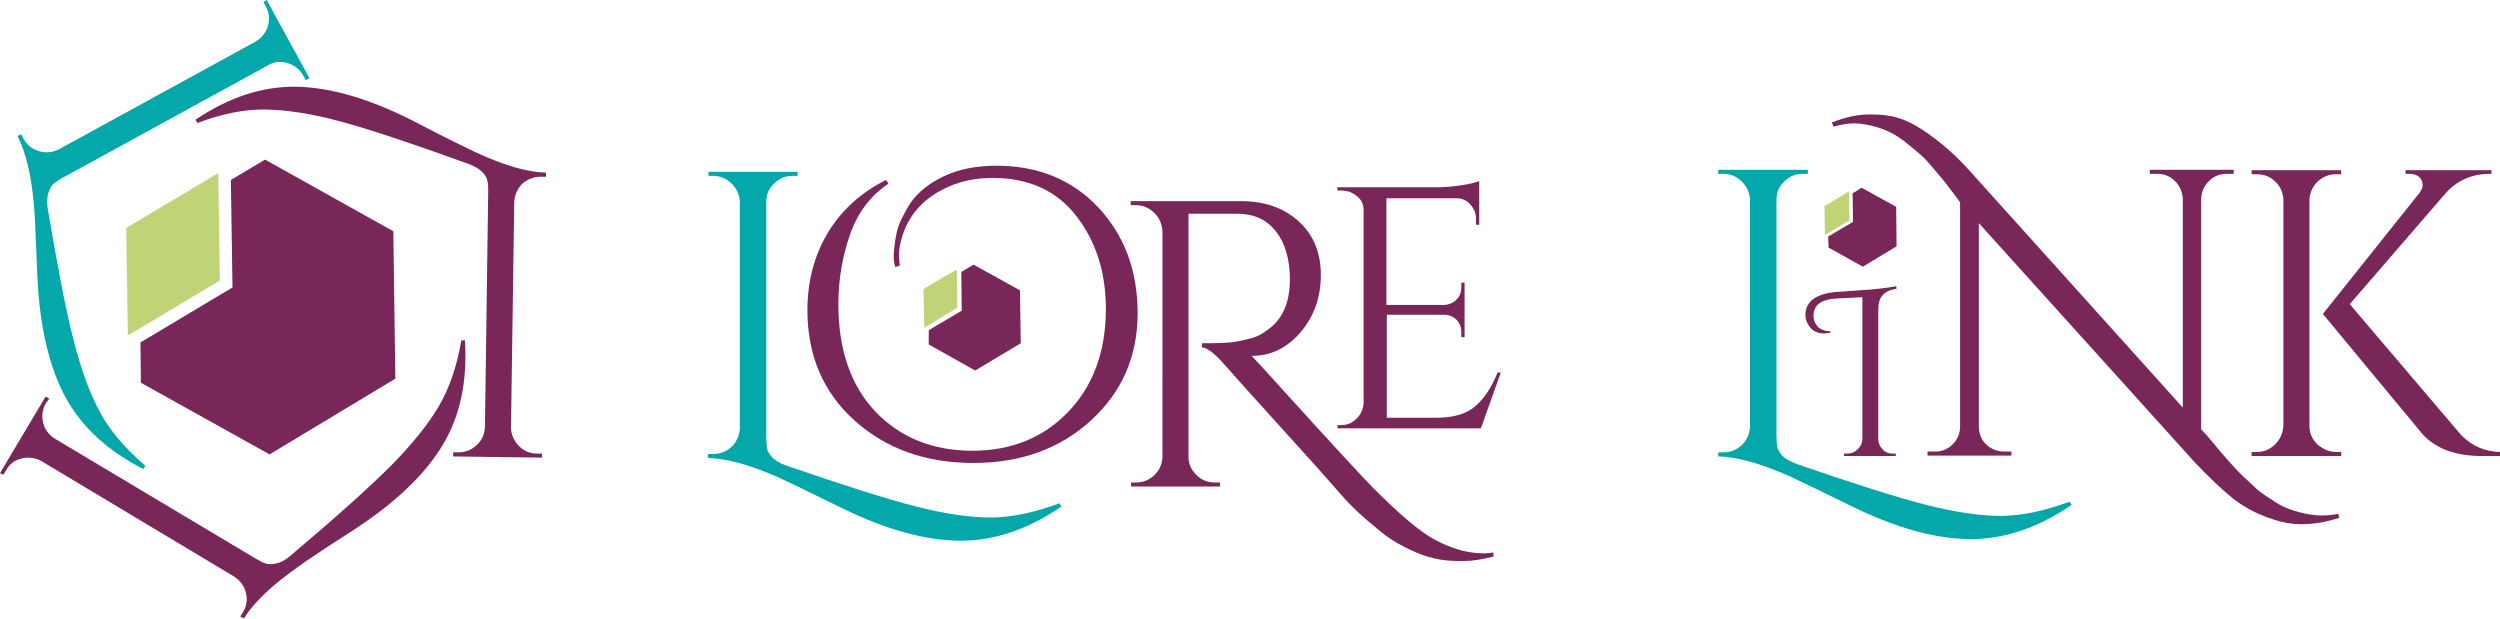
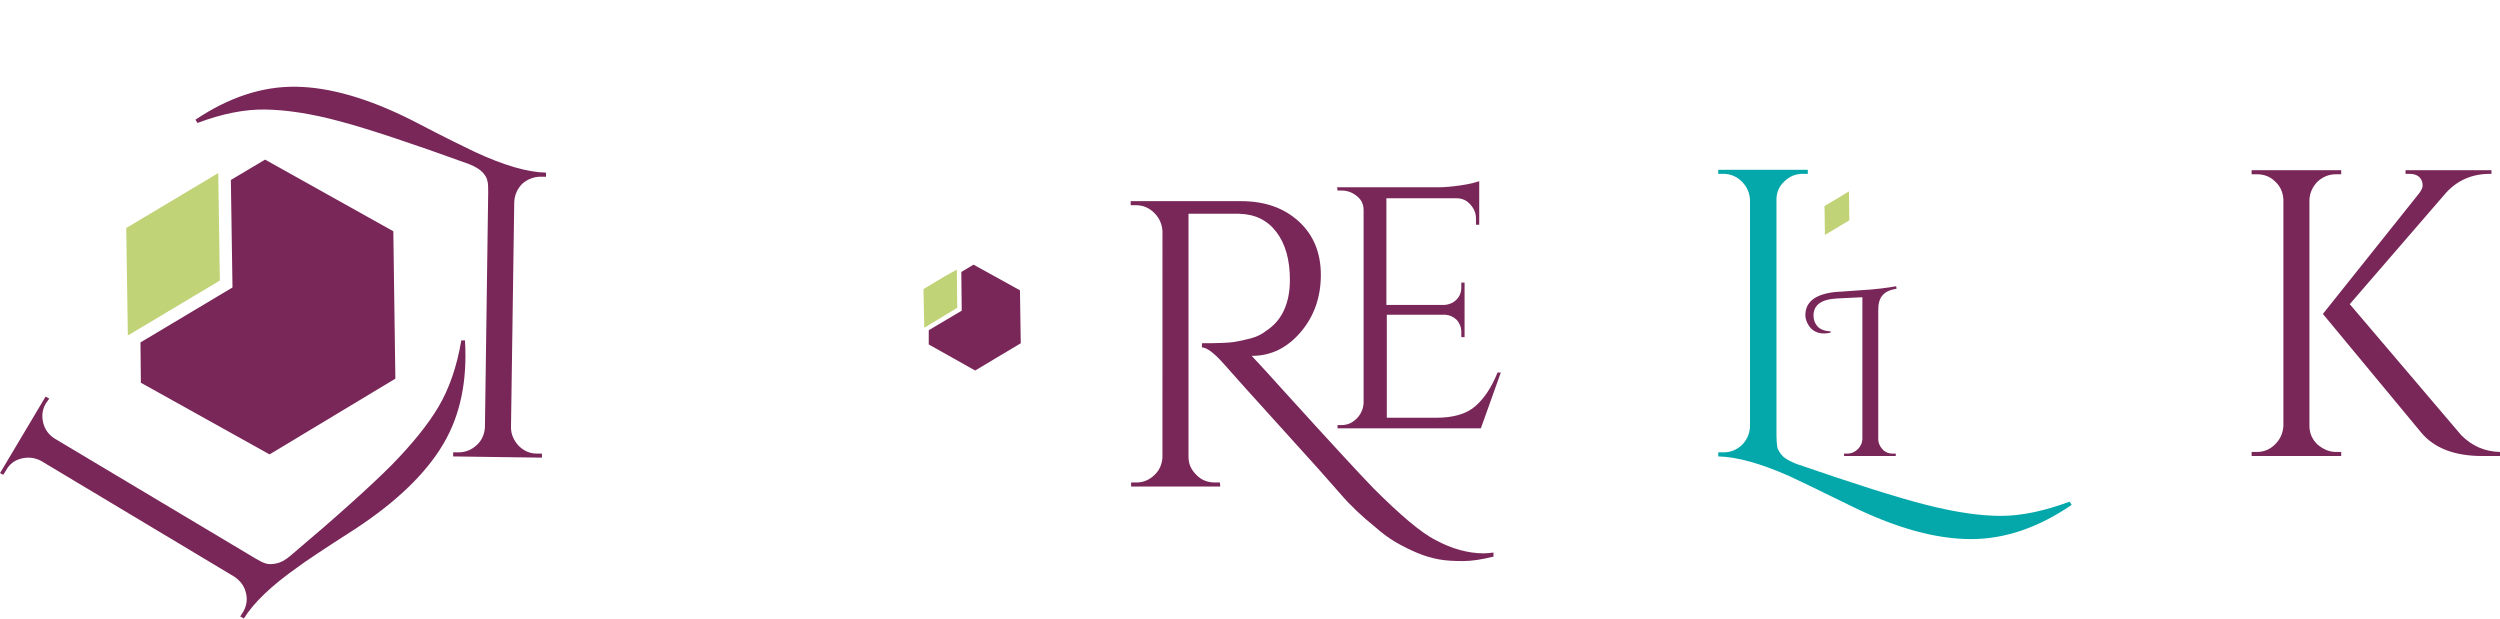
<svg xmlns="http://www.w3.org/2000/svg" version="1.1" id="Lore_Link" x="0px" y="0px" width="614px" height="152px" viewBox="0 0 614 152" style="enable-background:new 0 0 614 152;" xml:space="preserve">
  <style type="text/css">
	.st0{fill:#05A8AA;}
	.st1{fill:#792659;}
	.st2{fill:#C1D377;}
</style>
  <g id="LogoType">
    <g id="Lore">
-       <path id="L" class="st0" d="M193,114.3c14.2,4.9,24.9,8.3,32,10.1c7.1,1.8,13.2,2.7,18.3,2.7s10.7-1.2,16.9-3.5l0.5,0.8    c-8.2,5.6-16.4,8.4-24.7,8.4c-8.5,0-18.1-2.6-29-7.9c-8.4-4.1-13.5-6.6-15.5-7.5c-7.1-3.2-13-4.8-17.6-4.9v-1h1.3    c1.7,0,3.2-0.6,4.5-1.8c1.2-1.2,1.9-2.7,2-4.5V49.6c-0.1-1.7-0.7-3.2-2-4.5c-1.2-1.2-2.7-1.9-4.5-1.9H174v-1h21.9v1h-1.3    c-1.7,0-3.2,0.6-4.5,1.9c-1.3,1.2-1.9,2.7-1.9,4.5v57.8c0,1.2,0.1,2.1,0.2,2.8c0.1,0.6,0.6,1.4,1.3,2.2    C190.5,113.1,191.6,113.8,193,114.3" />
-       <path id="O" class="st1" d="M219.9,65.6c-0.3-0.9-0.4-1.6-0.4-2.3c0-0.6,0-1.4,0.1-2.2c0.1-0.8,0.2-1.9,0.5-3.3    c0.2-1.4,0.7-2.8,1.4-4.2c0.7-1.4,1.4-2.7,2.3-4c0.9-1.3,2-2.4,3.4-3.5c1.4-1.1,2.9-2,4.6-2.8c3.5-1.7,7.9-2.6,12.9-2.6    c10.2,0,18.6,3.4,25,10.2c6.4,6.8,9.7,15.5,9.7,26c0,10.6-3.8,19.3-11.4,26.3c-7.6,7-17.3,10.5-29,10.5    c-11.7,0-21.4-3.5-29.1-10.4c-7.7-6.9-11.6-16-11.6-27.1c0-7.1,1.7-13.5,5-19c3.3-5.5,8.1-9.9,14.3-13l0.6,0.9    c-4.3,2.9-7.5,7-9.4,12.4c-1.9,5.4-2.9,11.2-2.9,17.2c0,11.3,3.1,20.1,9.2,26.5c6.1,6.3,14,9.5,23.7,9.5c9.6,0,17.5-3.2,23.6-9.6    c6.1-6.4,9.2-14.8,9.2-25.2c0-9-2.4-16.6-7.3-22.9c-4.8-6.2-11.7-9.3-20.5-9.3c-3.9,0-7.5,0.7-10.7,2.1    c-5.8,2.5-9.7,6.5-11.5,12.2c-0.5,1.7-0.8,3.1-0.8,4.3c0,1.2,0.1,2.2,0.2,2.9L219.9,65.6z" />
      <g id="dot">
        <polygon id="hex" class="st1" points="250.5,71.3 239.1,65 236.1,66.8 236.2,76.3 228.1,81.1 228.1,84.6 239.5,91 250.7,84.3         " />
        <polygon id="diamond" class="st2" points="235,66.2 231.8,68 226.8,71 227,80.5 235.1,75.6    " />
      </g>
      <path id="R" class="st1" d="M366.8,136.7c-2.8,0.7-5.3,1.1-7.5,1.1c-2.2,0-4.1-0.1-5.8-0.4c-1.7-0.3-3.5-0.8-5.4-1.6    c-1.9-0.8-3.7-1.7-5.4-2.7c-1.7-1-3.3-2.2-5-3.7c-3.1-2.5-5.9-5.1-8.4-8c-2.5-2.9-7.3-8.3-14.5-16.2c-7.2-7.9-11.9-13.2-14.2-15.8    c-2.3-2.6-4.1-4-5.4-4.1v-1c3.9,0,6.5-0.1,7.8-0.3c1.3-0.2,2.7-0.5,4.2-0.9c1.5-0.4,2.7-1,3.7-1.8c3.9-2.5,5.9-6.7,5.9-12.6    c0-4.9-1.1-8.8-3.3-11.7c-2.2-2.9-5.2-4.4-9.2-4.5h-12.4v59.7c0,1.7,0.6,3.1,1.9,4.4c1.2,1.3,2.8,1.9,4.6,1.9h1.2l0.1,1h-21.9v-1    h1.3c1.7,0,3.1-0.6,4.4-1.8c1.3-1.2,1.9-2.7,2-4.4V56.8c-0.1-1.7-0.7-3.2-2-4.5c-1.2-1.2-2.7-1.9-4.5-1.9h-1.3v-1h27.1    c5.9,0,10.6,1.7,14.2,5c3.6,3.3,5.4,7.7,5.4,13.1c0,5.4-1.6,10.1-4.9,14c-3.3,3.9-7.3,5.9-12,5.9h-0.1c2.3,2.4,4.8,5.2,7.7,8.4    c11.6,12.8,19,20.8,22.2,24.1c3.3,3.3,6.2,6,8.7,8.1c2.5,2.1,4.7,3.7,6.7,4.7c3.9,2.1,7.9,3.2,11.7,3.2c0.8,0,1.6-0.1,2.4-0.2    V136.7z" />
      <path id="E" class="st1" d="M329.4,104.4c1.5,0,2.7-0.5,3.8-1.6c1-1,1.6-2.3,1.7-3.8V51.6c0-1.4-0.5-2.5-1.6-3.4    c-1.1-0.9-2.3-1.4-3.8-1.4h-1l-0.1-0.8h24.8c1.7,0,3.7-0.2,5.7-0.5c2.1-0.3,3.5-0.7,4.4-1v10.7h-0.8v-1.5c0-1.4-0.5-2.5-1.4-3.5    c-0.9-1-2-1.5-3.3-1.5h-17.3v26.2h14.3c1.1-0.1,2.1-0.5,2.9-1.3c0.8-0.8,1.2-1.8,1.2-3v-1.2h0.8v13.4h-0.8v-1.3    c0-1.1-0.4-2.1-1.1-2.9c-0.8-0.8-1.7-1.2-2.8-1.3h-14.4v25.3h12.1c4.2,0,7.4-0.9,9.6-2.8c2.2-1.9,4-4.6,5.5-8.3h0.8l-4.9,13.7    h-35.2v-0.8H329.4z" />
    </g>
    <g id="Link">
      <path id="L_1_" class="st0" d="M441.1,113.9c14.2,4.9,24.9,8.3,32,10.1c7.1,1.8,13.2,2.7,18.3,2.7c5.1,0,10.7-1.2,16.9-3.5    l0.5,0.8c-8.2,5.6-16.4,8.4-24.7,8.4c-8.5,0-18.1-2.6-29-7.9c-8.4-4.1-13.5-6.6-15.5-7.5c-7.2-3.2-13-4.8-17.6-4.9v-1h1.3    c1.7,0,3.2-0.6,4.5-1.8c1.2-1.2,1.9-2.7,2-4.5V49.1c-0.1-1.7-0.7-3.2-2-4.5c-1.2-1.2-2.7-1.9-4.5-1.9h-1.3v-1H444v1h-1.3    c-1.7,0-3.2,0.6-4.5,1.9c-1.3,1.2-1.9,2.7-1.9,4.5V107c0,1.2,0.1,2.1,0.2,2.8c0.1,0.6,0.6,1.4,1.3,2.2    C438.5,112.7,439.7,113.3,441.1,113.9" />
      <path id="I" class="st1" d="M464.8,111.4h0.8v0.6h-12.7v-0.6h0.8c1,0,1.9-0.4,2.6-1.1c0.7-0.7,1.1-1.6,1.1-2.6V73l-6.2,0.3    c-3.9,0.2-5.8,1.6-5.8,4.2c0,1,0.3,1.9,1,2.7c0.7,0.7,1.7,1.1,3.2,1.2v0.3c-0.5,0.1-1.1,0.2-1.6,0.2c-1.7,0-3-0.7-3.8-2    c-0.5-0.8-0.8-1.6-0.8-2.5c0-3.3,2.5-5.2,7.5-5.7c0,0,2-0.1,5.8-0.4c3.8-0.2,6.8-0.6,9-1l0.1,0.6c-1.7,0.3-2.8,0.8-3.5,1.7    c-0.7,0.8-1,2-1,3.5v31.7c0,1,0.4,1.9,1.1,2.6C462.9,111,463.8,111.4,464.8,111.4" />
      <g id="center">
-         <polygon id="hex_1_" class="st1" points="465.7,50.8 457.2,46.1 455,47.5 455.1,54.5 449,58.1 449.1,60.8 457.5,65.5 465.8,60.5         " />
        <polygon id="diamond_1_" class="st2" points="454.1,47 451.8,48.4 448.1,50.6 448.2,57.7 454.2,54.1    " />
      </g>
-       <path id="N" class="st1" d="M574.5,127.2c-5.3,1.7-10.2,2-14.4,0.9c-4.5-1.2-8.4-3.1-11.6-5.6c-3.1-2.5-6.3-5.6-9.6-9.1L486,54.8    v50.1c0.1,2.3,1.1,4.1,3.1,5.2c0.9,0.5,1.9,0.8,3,0.8h1.9v1h-20.6v-1h1.9c1.7,0,3.1-0.6,4.3-1.8c1.2-1.2,1.8-2.6,1.8-4.4v-55    c-0.3-0.5-1-1.4-2-2.7c-1-1.3-1.8-2.4-2.5-3.2c-0.7-0.8-1.6-1.9-2.7-3.2c-1.1-1.3-2.2-2.4-3.2-3.2c-1-0.8-2.1-1.7-3.4-2.8    c-2-1.5-4.1-2.6-6.4-3.3c-2.3-0.7-4.2-1-5.8-1c-1.6,0-3.3,0.3-5.1,0.8l-0.4-1c3.2-1.3,6.3-2,9.3-2c3,0,5.5,0.3,7.7,1.1    c2.1,0.7,4.4,2,6.9,3.8c2.5,1.8,4.5,3.5,6.1,5s3.5,3.5,5.7,6l50.5,56.1V48.9c-0.1-1.7-0.7-3.2-1.9-4.4c-1.2-1.2-2.6-1.8-4.3-1.8    H528v-1h20.6v1h-1.8c-1.7,0-3.1,0.6-4.3,1.8c-1.2,1.2-1.8,2.6-1.9,4.3v56.6c0.7,0.7,1.6,1.8,2.9,3.3c1.2,1.5,2.1,2.5,2.6,3.1    c0.5,0.6,1.3,1.5,2.3,2.6c1,1.1,1.9,2,2.6,2.7c0.7,0.6,1.6,1.4,2.6,2.4c1,1,2,1.7,2.9,2.3c0.9,0.6,1.9,1.2,3.1,2    c1.6,0.9,3.4,1.6,5.5,2.1c2,0.5,3.7,0.7,5,0.7c1.3,0,2.7-0.1,4.2-0.4L574.5,127.2z" />
      <path id="K" class="st1" d="M573.7,111h1.3v1h-22v-1h1.3c1.7,0,3.2-0.6,4.5-1.9c1.2-1.2,1.9-2.7,2-4.5V49c-0.1-1.7-0.7-3.2-2-4.4    c-1.2-1.2-2.7-1.8-4.5-1.8h-1.3v-1h22v1h-1.3c-1.7,0-3.2,0.6-4.5,1.8c-1.2,1.2-1.9,2.7-2,4.4v55.6c0,1.7,0.6,3.2,1.9,4.5    C570.5,110.3,572,111,573.7,111 M614,112h-4.3c-6.8,0-11.8-1.9-15-5.7l-24.2-29.2l23.7-29.7c0.5-0.7,0.8-1.3,0.8-1.8    c0-0.5-0.1-1-0.3-1.4c-0.5-1-1.5-1.5-2.9-1.5h-1v-0.9h21.1v0.9h-0.4c-4.4,0-8,1.6-10.8,4.7l-23.6,27.3l27.4,32.2    c2.7,2.7,5.8,4,9.5,4.1V112z" />
    </g>
  </g>
  <g id="Mark">
    <g id="Border">
      <path id="Bottom-L" class="st1" d="M71.2,136.6c11.5-9.7,19.7-17.1,24.9-22.3c5.1-5.2,9-10,11.6-14.4c2.6-4.4,4.5-9.8,5.6-16.3    l0.9,0c0.6,9.8-1.1,18.3-5.3,25.4c-4.3,7.3-11.5,14.2-21.5,20.8c-7.8,5-12.6,8.2-14.3,9.5c-6.4,4.5-10.8,8.7-13.2,12.6l-0.9-0.5    l0.7-1.1c0.9-1.5,1.1-3.1,0.7-4.7c-0.4-1.7-1.4-3-2.9-4l-47.4-28.4c-1.5-0.8-3.1-1-4.8-0.6c-1.7,0.4-3,1.4-3.8,2.9l-0.7,1.1    L0,116.2l11.2-18.8l0.9,0.5L11.3,99c-0.9,1.5-1.1,3.1-0.7,4.8c0.4,1.7,1.4,3,2.8,3.9l49.4,29.5c1,0.6,1.8,1,2.5,1.2s1.4,0.2,2.5,0    C68.9,138.2,70,137.6,71.2,136.6" />
      <path id="right-L" class="st1" d="M115.2,40.3c-14.1-5.1-24.6-8.6-31.7-10.5c-7-1.9-13.1-2.8-18.2-2.9c-5.1-0.1-10.7,1-16.8,3.3    L48,29.4c8.2-5.5,16.4-8.2,24.6-8.1c8.4,0.1,18,2.9,28.7,8.3c8.2,4.3,13.4,6.8,15.3,7.7c7.1,3.3,12.9,5,17.5,5.1l0,1l-1.3,0    c-1.7,0-3.2,0.6-4.5,1.7c-1.2,1.2-1.9,2.7-2,4.5l-0.8,55.4c0,1.7,0.7,3.2,1.9,4.5c1.2,1.2,2.7,1.9,4.4,1.9l1.3,0l0,1l-21.8-0.3    l0-1l1.3,0c1.7,0,3.2-0.6,4.5-1.8c1.3-1.2,1.9-2.7,2-4.4l0.8-57.7c0-1.2,0-2.1-0.2-2.8c-0.1-0.6-0.5-1.4-1.3-2.2    C117.8,41.6,116.7,40.9,115.2,40.3" />
-       <path id="left-L" class="st0" d="M11.7,51.1c2.5,14.8,4.6,25.8,6.5,32.9c1.8,7.1,4,12.9,6.4,17.3c2.4,4.5,6.1,8.8,11.1,13.1    l-0.5,0.8c-8.8-4.5-15.1-10.3-19.1-17.6c-4-7.4-6.3-17.2-6.9-29.2c-0.4-9.3-0.6-15-0.8-17.2c-0.6-7.8-2-13.7-4.1-17.8L5.2,33    l0.6,1.1c0.8,1.5,2.1,2.5,3.7,3c1.6,0.5,3.3,0.4,4.9-0.4l48.4-26.5c1.5-0.9,2.5-2.2,3-3.8c0.5-1.7,0.3-3.3-0.5-4.8l-0.6-1.1    L65.5,0L76,19.2l-0.9,0.5l-0.6-1.1c-0.8-1.5-2.1-2.5-3.8-3.1C69,15,67.4,15.1,65.9,16L15.5,43.6c-1.1,0.6-1.8,1.1-2.3,1.5    c-0.5,0.4-0.9,1.1-1.3,2.2C11.6,48.3,11.5,49.6,11.7,51.1" />
    </g>
    <g id="Center">
      <polygon id="hex_2_" class="st1" points="96.6,56.8 65.1,39.2 56.7,44.2 57.1,70.6 34.5,84.1 34.6,94 66.2,111.6 97.1,93   " />
      <polygon id="diamond_2_" class="st2" points="53.6,42.5 44.9,47.7 31,56 31.4,82.4 54,68.9   " />
    </g>
  </g>
</svg>